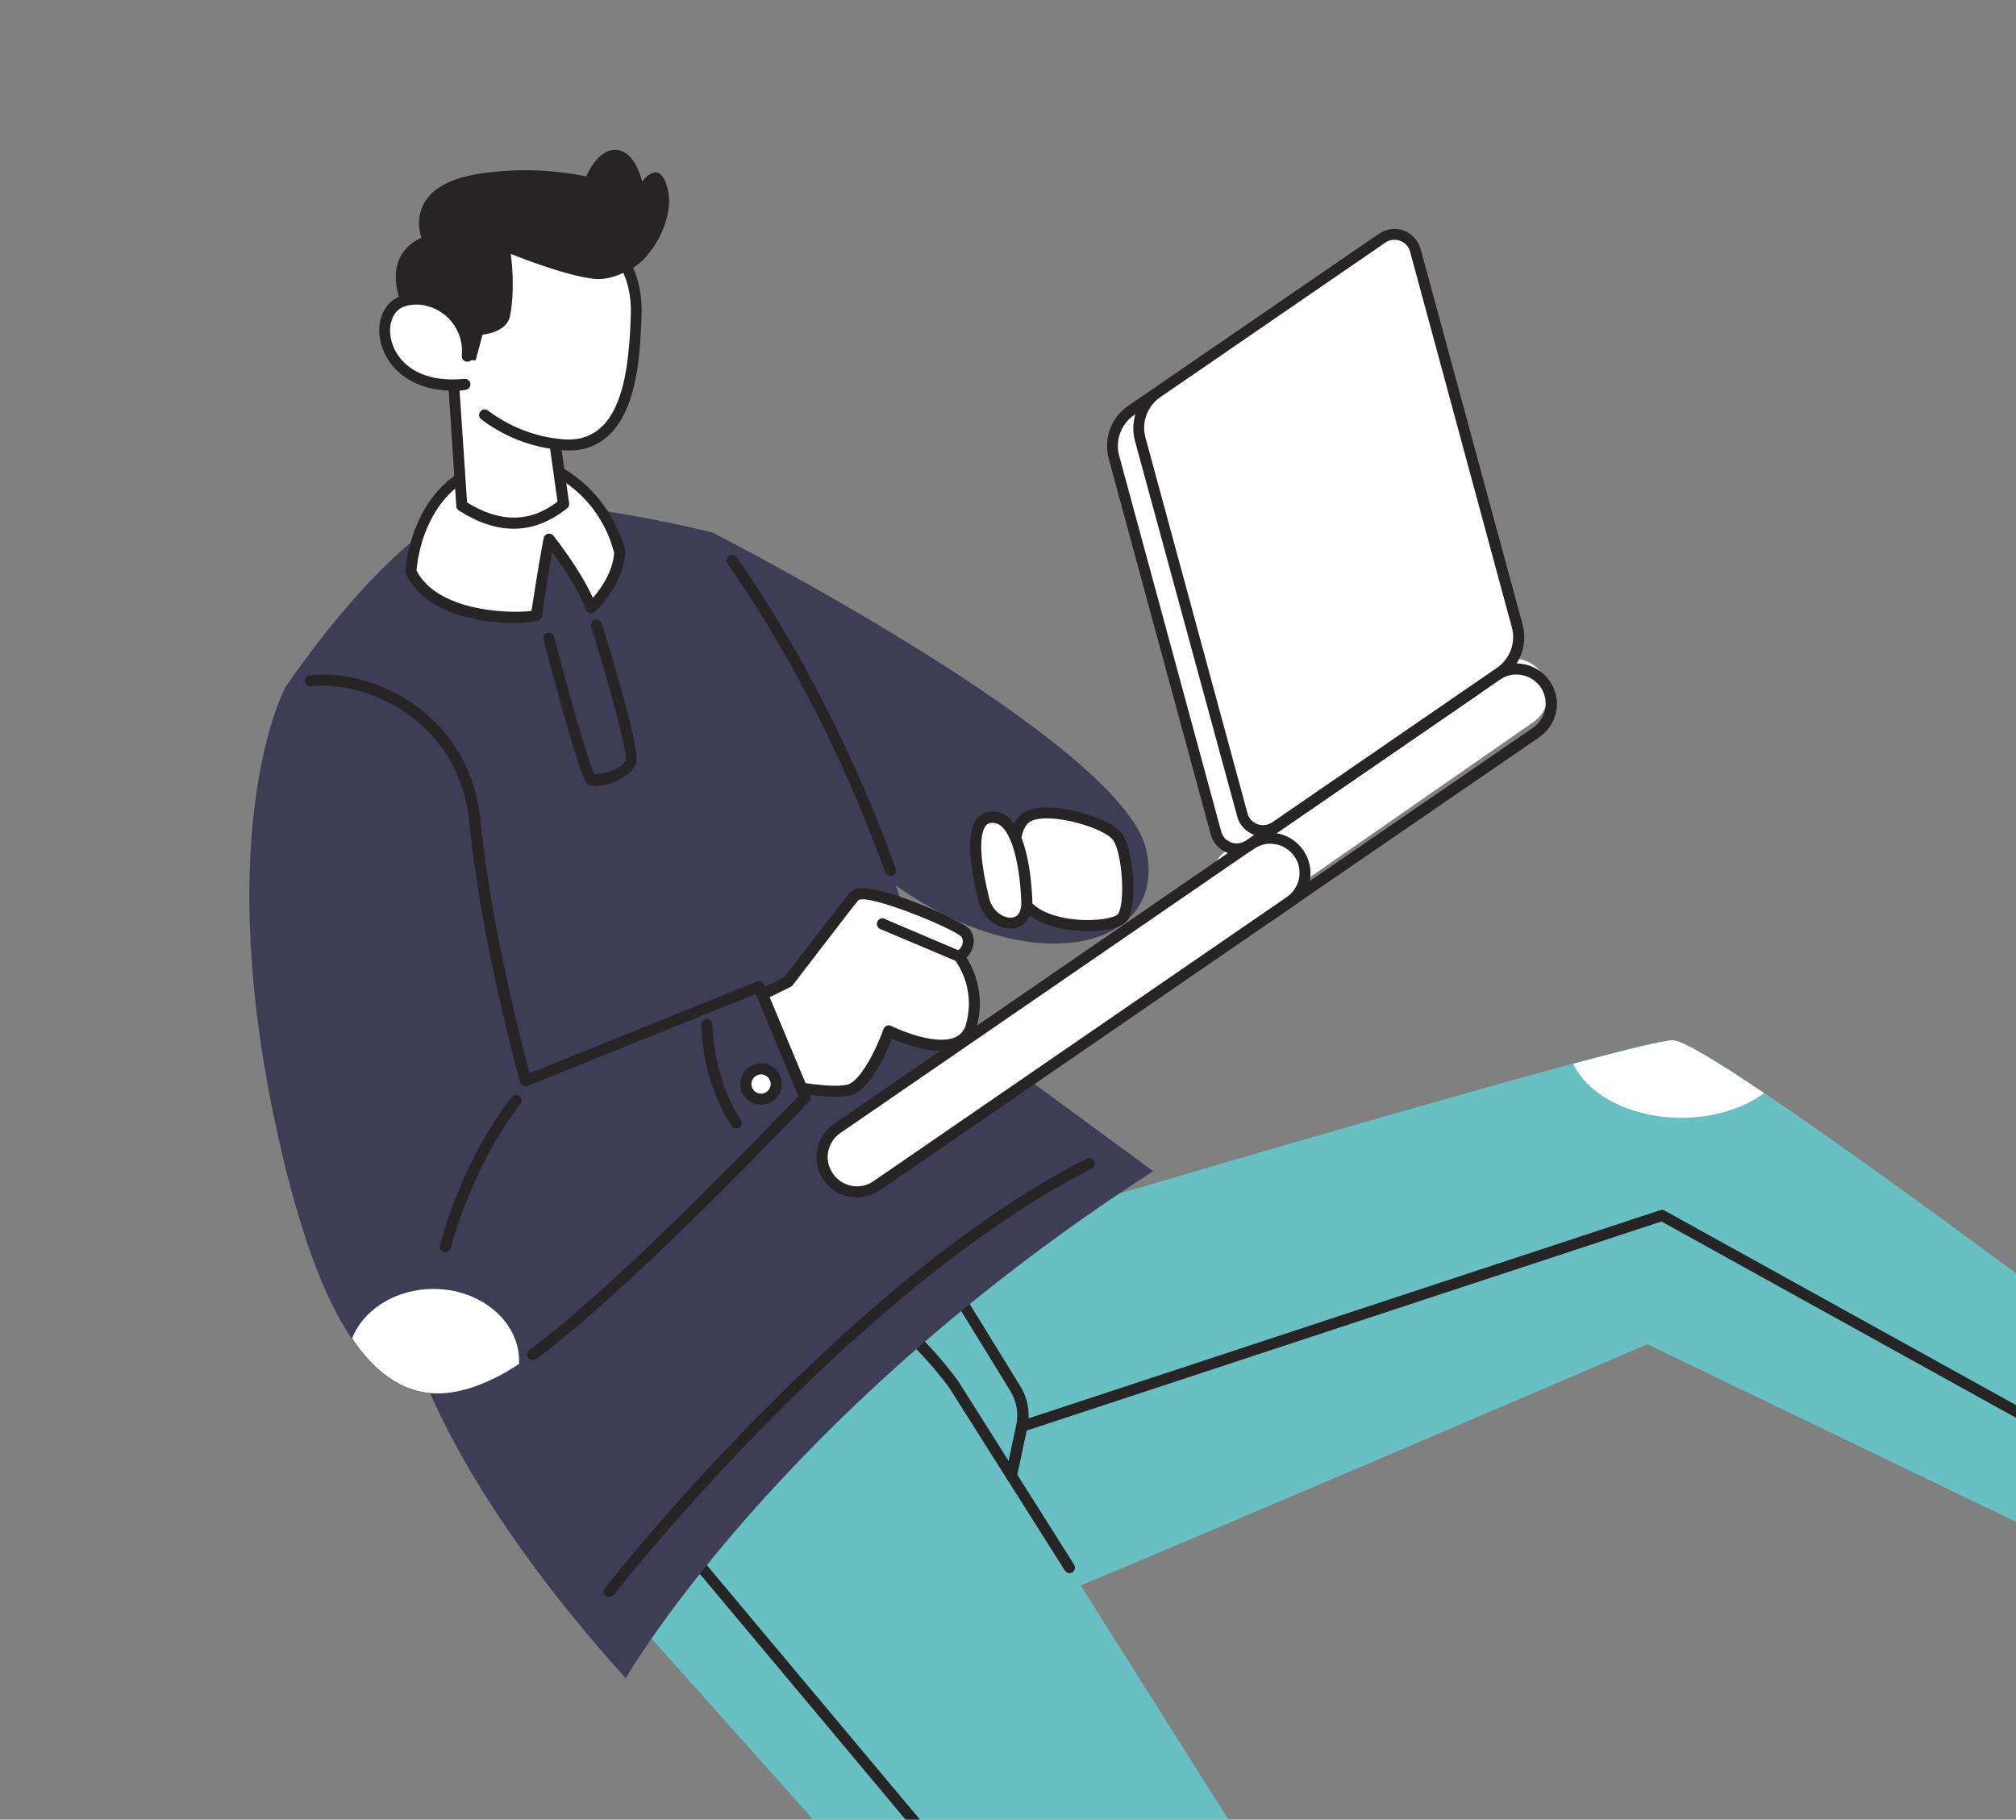
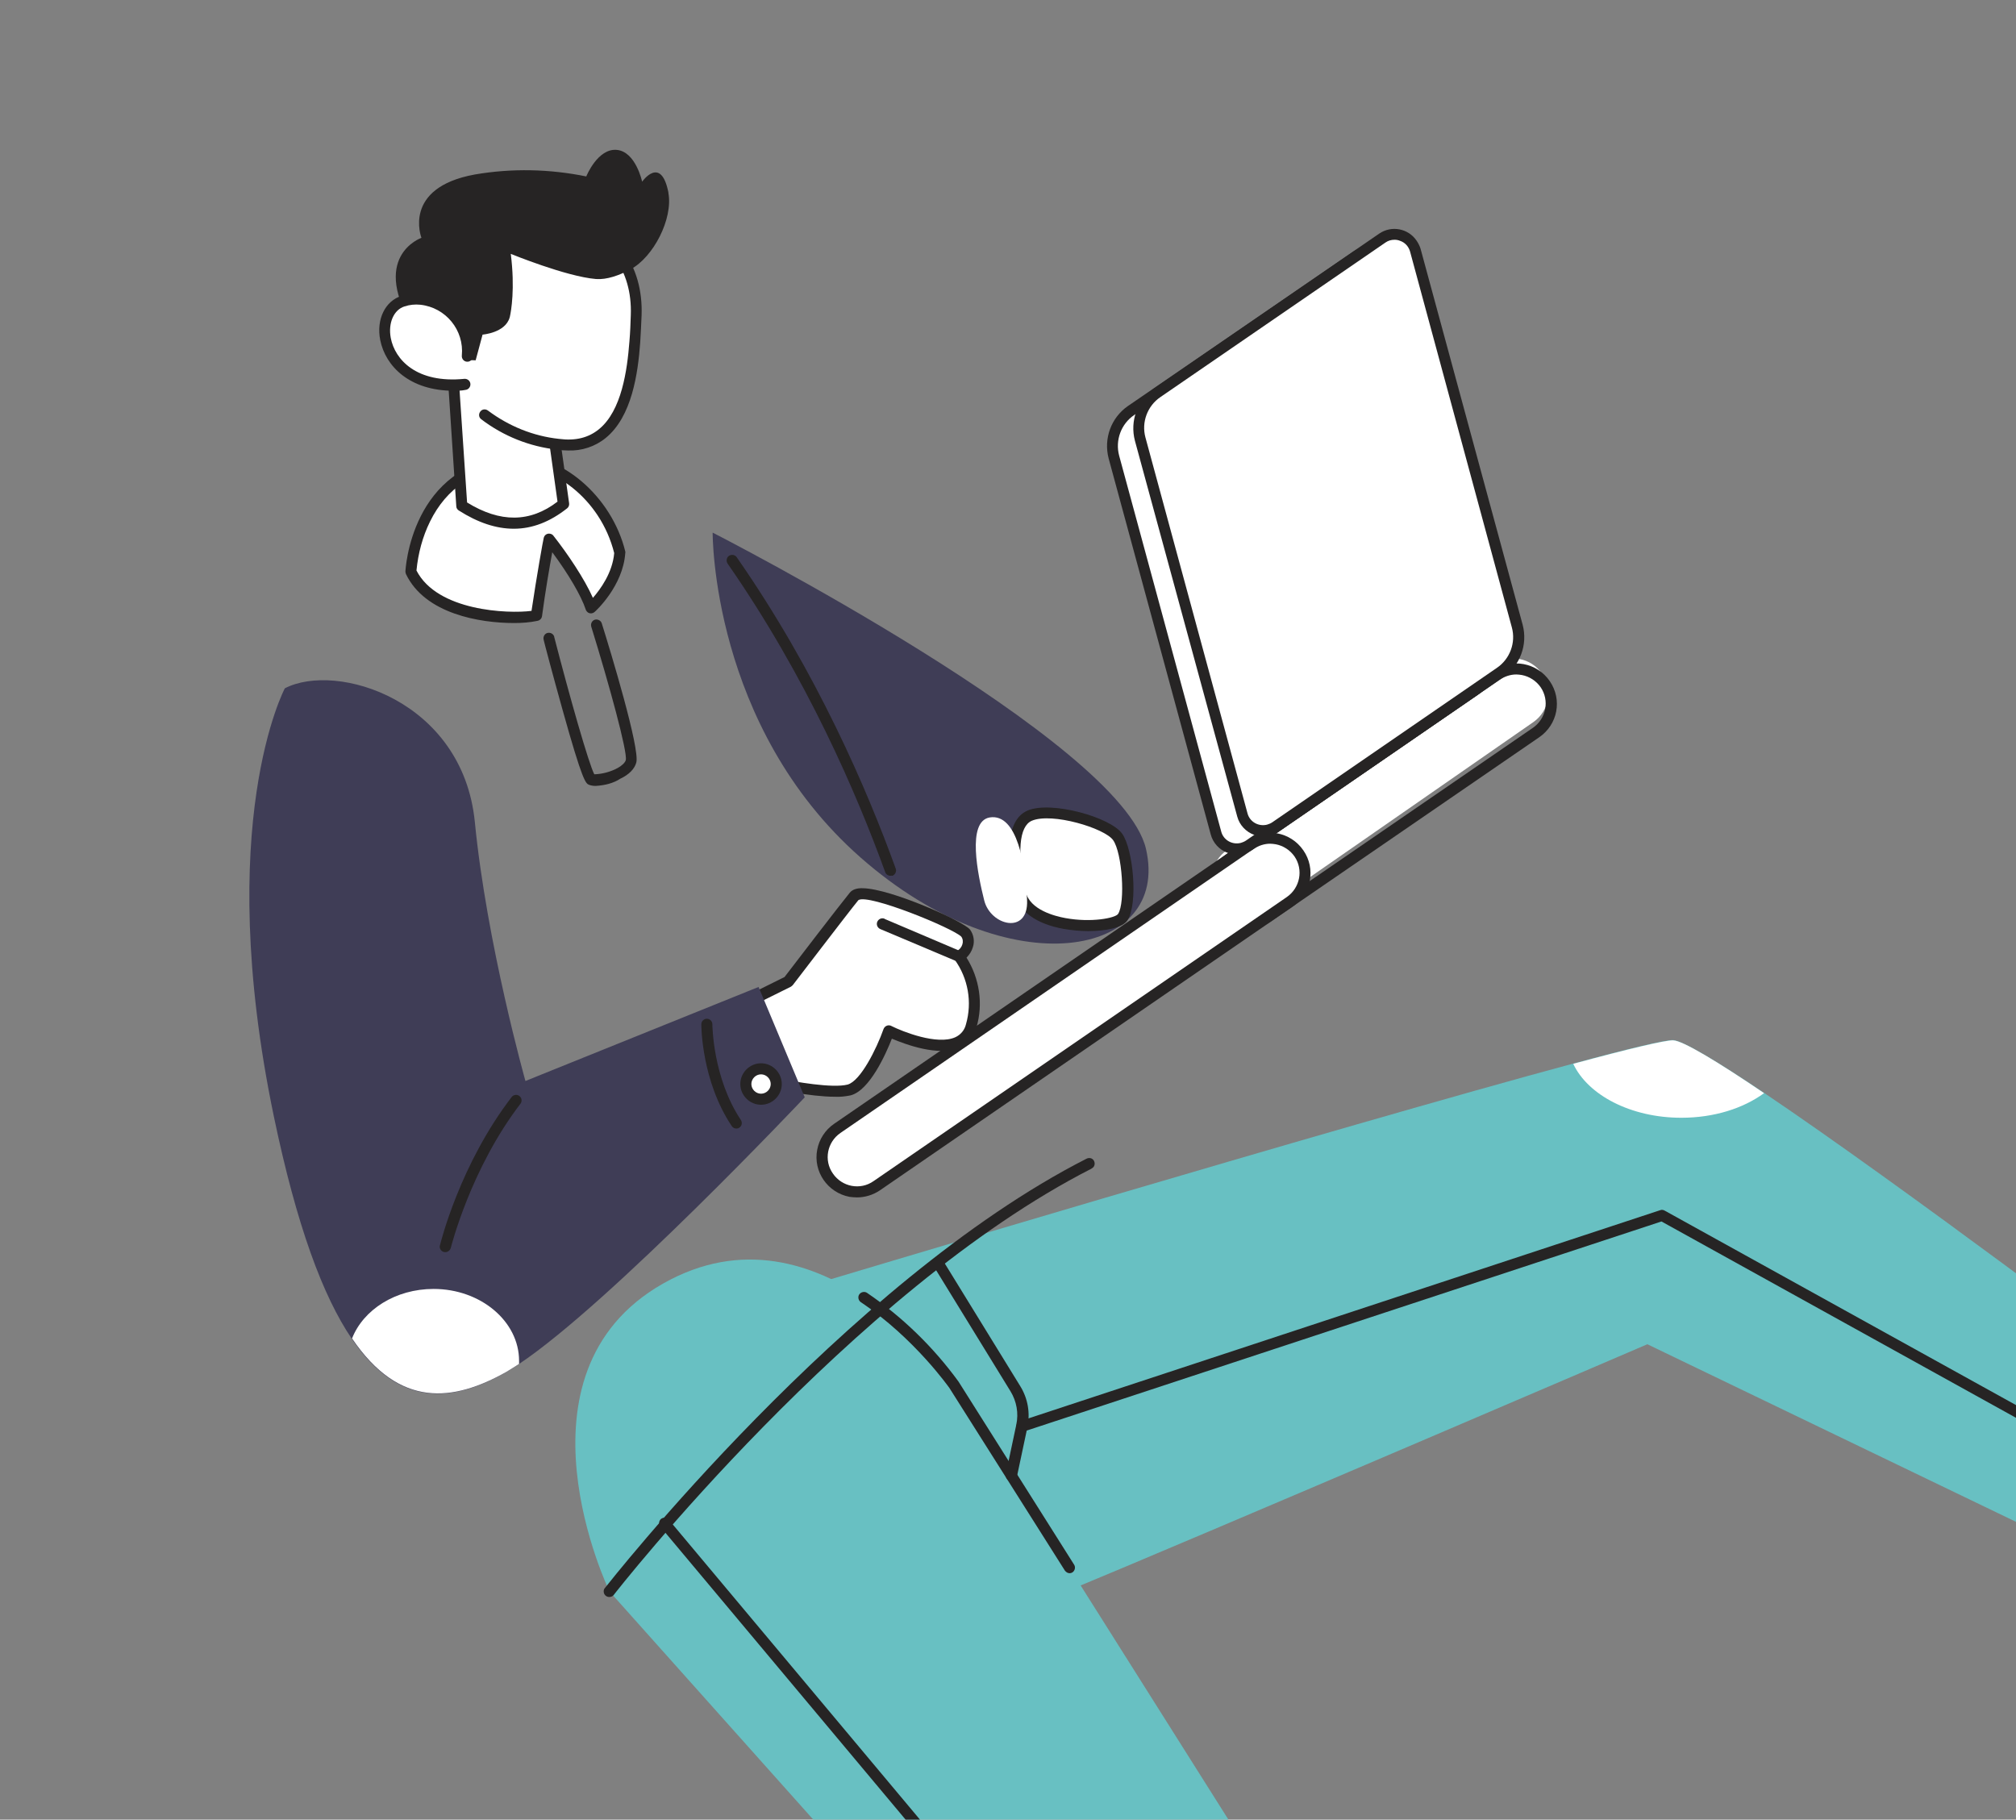
<svg xmlns="http://www.w3.org/2000/svg" version="1.1" id="a1dcc6ba-40dd-4863-b6e0-e0077a18cf8c" x="0px" y="0px" viewBox="0 0 729 658" style="enable-background:new 0 0 729 658;" xml:space="preserve">
  <rect x="0" y="0" width="729" height="658" fill="#808080" stroke="none" />
  <style type="text/css"> .st0{fill:#68C0C2;} .st1{fill:#FFFFFF;} .st2{fill:#262424;} .st3{fill:#3F3D56;} </style>
  <path class="st0" d="M775,494.8c0,0-2.7,40.7-34,61.3l-145.3-70c0,0-160,68.7-214.7,91.3s-196-54-90-112c0,0,195-58.5,277.9-80.8 c19.9-5.4,33.4-8.6,36.1-8.5c3.5,0.2,16.1,7.8,32.9,19.1C687.8,428.8,775,494.8,775,494.8z" />
  <path class="st1" d="M637.9,395.3c-7.5,5.5-18.1,8.9-29.9,8.9c-18.3,0-33.8-8.2-39.1-19.5c19.9-5.4,33.4-8.6,36.1-8.5 C608.5,376.3,621.1,383.9,637.9,395.3z" />
  <path class="st2" d="M743,520.1c-0.3,0-0.7-0.1-1-0.2l-141.2-78.2l-230.7,76c-1,0.3-2.2-0.2-2.5-1.3c-0.3-1,0.2-2.2,1.3-2.5l0,0 l231.5-76.3c0.5-0.2,1.1-0.1,1.6,0.2l142,78.6c1,0.5,1.3,1.8,0.8,2.7C744.4,519.7,743.7,520.1,743,520.1z" />
  <path class="st0" d="M555,986.8c-26,38.7-69.3,20.7-69.3,20.7c-24.7-55.3-81.3-226-81.3-226l-184-206c0,0-38-78.7,19.3-111.3 S345,500.8,345,500.8l124.7,197.6l22.6,35.8l12.2,49.3L555,986.8z" />
  <path class="st2" d="M386.8,568.9c-0.7,0-1.3-0.4-1.7-0.9l-41.8-66.1c-0.1-0.1-12.6-18-32-31c-0.9-0.6-1.2-1.9-0.6-2.8 s1.9-1.2,2.8-0.6c12.8,8.7,24,19.6,33.1,32.1l41.8,66.2c0.6,0.9,0.3,2.2-0.6,2.8C387.5,568.8,387.1,568.9,386.8,568.9z" />
  <path class="st2" d="M365.7,535.6c-1.1,0-2-0.9-2-2c0-0.2,0-0.3,0-0.5l3.8-17.9c0.9-4.2,0.1-8.5-2.1-12.1L338,458.5 c-0.6-1-0.2-2.2,0.7-2.7c0.9-0.6,2.1-0.3,2.7,0.7l27.5,44.7c2.8,4.5,3.7,9.8,2.6,15l-3.8,17.9C367.6,535,366.7,535.6,365.7,535.6z" />
  <path class="st1" d="M504.6,783.5c-0.5,0.2-1,0.4-1.5,0.6c-18.1,6.7-40-7.2-48.7-31.1c-8.5-23.1-1.6-47.1,15.4-54.6l22.6,35.8 L504.6,783.5z" />
  <path class="st2" d="M496,981.1c-0.8,0-1.6-0.5-1.9-1.3c-23.8-66.8-67-198-69.6-205.9L238.8,552.1c-0.7-0.8-0.6-2.1,0.2-2.8 s2.1-0.6,2.8,0.2l0,0l186,222.1c0.2,0.2,0.3,0.4,0.4,0.7c0.5,1.4,45.3,137.7,69.7,206.2c0.4,1-0.2,2.2-1.2,2.6 C496.5,981.1,496.2,981.1,496,981.1z" />
  <path class="st3" d="M257.7,192.6c0,0,147.7,75.4,156.7,114.4s-49.2,50.6-103.2,3.1S257.7,192.6,257.7,192.6z" />
  <path class="st1" d="M372.3,295c-6.3,2.7-6.5,14.2-3.3,28s33.7,13.7,37,8.7s1.8-23.8-1.8-29S380.2,291.6,372.3,295z" />
  <path class="st2" d="M393.5,336.7c-3,0-5.9-0.3-8.9-0.8c-9.9-1.8-16.1-6.3-17.5-12.5c-2.7-11.8-4.1-26.6,4.5-30.3l0,0 c8.5-3.6,30,2.4,34.2,8.4c4,5.7,5.8,25.3,1.9,31.3C405.9,335.5,399.9,336.7,393.5,336.7z M373.1,296.8c-4.6,2-5.4,11.6-2.2,25.7 c1.5,6.5,10.5,8.8,14.4,9.5c9.3,1.7,18,0,19-1.5c2.7-4.1,1.5-22.1-1.8-26.7C399.5,299.5,380.4,293.7,373.1,296.8L373.1,296.8 L373.1,296.8z" />
  <path class="st1" d="M357.9,295.6c-8.4,1.4-4.3,20.8-2,30s16,12.5,15.5,0S367.9,294,357.9,295.6z" />
-   <path class="st2" d="M365.5,335.8c-4.6,0-10-3.6-11.6-9.7c-3.8-14.8-4.1-24.7-1.1-29.4c1-1.7,2.7-2.8,4.7-3.1l0,0 c2.5-0.4,5.1,0.2,7,1.9c7.1,5.8,8.5,22.9,8.8,30c0.3,8.5-5,9.9-6.6,10.2C366.3,335.8,365.9,335.8,365.5,335.8z M358.2,297.6 c-0.8,0.1-1.6,0.6-2,1.4c-2.3,3.5-1.7,13.1,1.6,26.2c1.1,4.3,5.3,7.1,8.3,6.6s3.3-4,3.2-6c-0.4-10.5-2.6-23.2-7.3-27.1 C360.9,297.8,359.5,297.4,358.2,297.6L358.2,297.6L358.2,297.6z" />
-   <path class="st3" d="M226.3,606.8c0,0,55.3-96,190.7-183.3l-80-58.7c0,0-18.7-90.2-79.3-172.2c0,0-52-13.2-82-10.5 S103,248.8,103,248.8s28,176.7,45.3,235.4C165.7,542.8,226.3,606.8,226.3,606.8z" />
  <path class="st2" d="M215.4,284.2c-0.8,0-1.6-0.1-2.4-0.4c-1.2-0.5-2.3-1-9.6-27.2c-3.5-12.5-6.8-25-6.8-25.2 c-0.3-1.1,0.3-2.2,1.3-2.5c1.1-0.3,2.2,0.3,2.5,1.3v0.1c5.6,21.7,12.5,45.9,14.5,49.7c3-0.1,5.9-0.9,8.5-2.3c1.6-0.9,2.7-2,2.9-2.9 c0.6-3-5.9-26.9-12.5-48.2c-0.3-1.1,0.3-2.2,1.3-2.5s2.2,0.3,2.5,1.3c3.3,10.5,13.8,45.2,12.5,50.3c-0.6,2.3-2.6,4.4-5.8,5.9 C221.7,283.3,218.6,284,215.4,284.2z" />
  <path class="st2" d="M220.3,577.5c-1.1,0-2-0.9-2-2c0-0.4,0.1-0.9,0.4-1.2c0.9-1.1,86.8-110.8,174.2-155.3c1-0.5,2.2-0.2,2.7,0.8 s0.2,2.2-0.8,2.7c0,0-0.1,0-0.1,0.1c-86.6,44.1-172,153.1-172.8,154.2C221.6,577.2,221,577.5,220.3,577.5z" />
  <path class="st2" d="M322,316.7c-0.8,0-1.6-0.5-1.9-1.3c-10.2-28.2-28.4-70.5-57-111.6c-0.6-0.9-0.4-2.2,0.5-2.8s2.2-0.4,2.8,0.5 c28.9,41.5,47.2,84.1,57.5,112.6c0.4,1-0.2,2.2-1.2,2.6C322.4,316.6,322.2,316.7,322,316.7z" />
  <path class="st1" d="M224.2,199.9c-0.7,11.3-10.5,20-10.5,20c-2-6.2-8.5-16.4-15.2-24.9c0,0-2.8,15-4.6,27.7 c-7.4,1.5-37.1,1.4-45.4-16c0,0,1.4-37.3,37-40C200.9,165.6,219.3,179.8,224.2,199.9z" />
  <path class="st2" d="M185.9,225.3c-12.4,0-32.2-3.3-39.1-17.7c-0.1-0.3-0.2-0.6-0.2-0.9c0-0.4,1.9-39.1,38.8-41.9 c17.2-1.3,35.8,14.6,40.7,34.6c0,0.2,0.1,0.4,0,0.6c-0.8,11.9-10.7,21-11.1,21.3c-0.8,0.7-2.1,0.7-2.8-0.2c-0.2-0.2-0.3-0.4-0.4-0.7 c-1.6-4.9-6.3-12.9-12.1-20.7c-1,5.4-2.6,14.8-3.7,23.1c-0.1,0.8-0.7,1.5-1.6,1.7C191.6,225.1,188.7,225.3,185.9,225.3z M150.6,206.3c7.5,14.7,33.1,15.7,41.6,14.6c1.8-12.2,4.3-26.2,4.4-26.3c0.2-1.1,1.2-1.8,2.3-1.6c0.5,0.1,0.9,0.3,1.2,0.7 c5.2,6.6,11.3,15.7,14.3,22.5c2.7-3.1,7.1-9.1,7.7-16.2c-5-20-22.8-32.3-36.4-31.3c-14,1-24.2,7.7-30.2,19.9 C152.8,194.1,151.2,200.1,150.6,206.3L150.6,206.3z" />
  <path class="st1" d="M269.5,362.6L285,355c0,0,20-26.2,23.8-30.8s38.3,10.7,40.3,13.3s0.5,7.2-2.5,8.3c5.3,7.2,7,16.5,4.5,25.2 c-4.2,14.7-29.8,1.8-29.8,1.8s-6.8,19.3-14.3,21.3s-27.3-2.5-27.3-2.5L269.5,362.6z" />
  <path class="st2" d="M301.9,396.6c-9.1,0-22-2.9-22.7-3c-0.7-0.2-1.2-0.6-1.4-1.3l-10.2-29c-0.3-1,0.1-2,1-2.5l15.1-7.5 c2.5-3.3,20-26.1,23.6-30.5c0.9-1.1,2.5-1.7,4.8-1.6c10.1,0.2,36.5,12,38.7,15c1.3,1.8,1.7,4.2,1,6.3c-0.4,1.4-1.2,2.7-2.3,3.8 c4.7,7.5,6.1,16.7,3.6,25.2c-0.8,3.2-3.1,5.9-6.1,7.3c-7.7,3.4-19.7-1.2-24.5-3.2c-2.1,5.4-8,18.7-14.9,20.5 C305.6,396.5,303.8,396.7,301.9,396.6z M281.2,389.9c6.1,1.3,19.9,3.7,25.3,2.3c4.7-1.3,10.5-13,13-20.1c0.4-1,1.5-1.6,2.6-1.2 c0.1,0,0.2,0.1,0.2,0.1c4.2,2.1,16.6,7,23.1,4.1c2-0.9,3.4-2.6,3.9-4.7c2.3-8,0.8-16.6-4.1-23.4c-0.7-0.9-0.6-2.1,0.3-2.8 c0.2-0.1,0.3-0.2,0.5-0.3c1-0.5,1.7-1.4,2-2.4c0.3-0.9,0.2-2-0.4-2.8c-3.1-3.1-33.6-15.6-37.2-13.2c-3.7,4.5-23.5,30.5-23.7,30.7 s-0.4,0.4-0.7,0.6l-13.9,6.9L281.2,389.9z" />
  <path class="st2" d="M346.7,347.8c-0.3,0-0.5-0.1-0.8-0.2L318.4,336c-1-0.4-1.6-1.5-1.2-2.6c0.4-1,1.5-1.6,2.6-1.2 c0,0,0.1,0,0.1,0.1l27.5,11.7c1,0.4,1.5,1.6,1.1,2.6C348.2,347.3,347.5,347.8,346.7,347.8z" />
  <path class="st3" d="M291,396.8c0,0-70.2,74.4-103.4,96.5c-1.6,1.1-3.2,2-4.6,2.9c-19.1,10.8-38.6,13.3-55.8-12.1 c-10.4-15.3-19.9-40.7-28.2-80.5c-22-106,4-154.7,4-154.7c18.7-9.7,64.3,4.3,68.7,48.3c4.3,44,18.3,93.7,18.3,93.7l84.3-34 L291,396.8z" />
-   <path class="st2" d="M192.6,491.8c-1.1,0-2-0.9-2-2c0-0.6,0.3-1.2,0.8-1.6c31.9-23.4,89.4-83.6,97.3-91.8l-15.4-37l-82.5,33.3 c-1,0.4-2.2-0.1-2.6-1.1c0-0.1,0-0.1-0.1-0.2c-0.1-0.5-14.1-50.4-18.4-94c-1.9-19.2-11.7-30.9-19.6-37.2 c-10.8-8.7-25.6-13.4-37.6-12c-1.1,0.1-2.1-0.7-2.2-1.8s0.7-2.1,1.8-2.2c13.2-1.6,28.8,3.4,40.6,12.8c8.5,6.9,19.1,19.3,21.1,39.9 c3.8,38.2,15,81.2,17.7,91.2l82.3-33.2c1-0.4,2.2,0.1,2.6,1.1l16.7,40c0.3,0.7,0.2,1.6-0.4,2.1c-0.6,0.7-64.3,68-98.7,93.3 C193.4,491.6,193,491.8,192.6,491.8z" />
  <path class="st2" d="M161,452.8c-1.1,0-2-0.9-2-2c0-0.2,0-0.3,0.1-0.5c0.3-1.2,7.3-29.4,26-53.7c0.7-0.8,2-0.9,2.8-0.2 c0.8,0.7,0.9,1.8,0.4,2.6c-18.2,23.7-25.2,52-25.3,52.3C162.7,452.2,161.9,452.8,161,452.8z" />
  <path class="st1" d="M187.7,492.1c0,0.4,0,0.8,0,1.1c-1.6,1.1-3.2,2-4.6,2.9c-19.2,10.8-38.6,13.3-55.8-12.1 c4.1-10.4,15.7-17.9,29.5-17.9C173.8,466.1,187.7,477.8,187.7,492.1z" />
  <path class="st2" d="M266.3,408.1c-0.7,0-1.3-0.3-1.7-0.9c-10.9-16.3-11-36-11-36.8c0-1.1,0.9-2,2-2l0,0c1.1,0,2,0.9,2,2 c0,0.2,0.1,19.3,10.3,34.6c0.6,0.9,0.4,2.2-0.6,2.8C267.1,408,266.7,408.1,266.3,408.1z" />
  <circle class="st1" cx="275.2" cy="392" r="5.5" />
  <path class="st2" d="M275.2,399.5c-4.1,0-7.5-3.4-7.5-7.5s3.4-7.5,7.5-7.5s7.5,3.4,7.5,7.5S279.3,399.5,275.2,399.5z M275.2,388.5 c-1.9,0-3.5,1.6-3.5,3.5s1.6,3.5,3.5,3.5s3.5-1.6,3.5-3.5S277.1,388.5,275.2,388.5L275.2,388.5z" />
  <path class="st1" d="M163,123.5l1.5,21.9l2.4,37.5c13,8.3,25.3,8.8,36.8-0.6l-2.4-17.4l-3.7-26.3L163,123.5z" />
  <path class="st2" d="M185.8,191.2c-6.4,0-13-2.2-19.9-6.6c-0.5-0.3-0.9-0.9-0.9-1.5l-3.9-59.4c-0.1-1.1,0.7-2.1,1.8-2.2 c0.3,0,0.7,0,1,0.2l34.6,15.1c0.6,0.3,1.1,0.9,1.2,1.6l6.1,43.6c0.1,0.7-0.2,1.4-0.7,1.8C198.9,188.7,192.5,191.2,185.8,191.2z M168.9,181.7c12,7.4,22.8,7.3,32.7-0.3l-5.8-41.4l-30.6-13.4L168.9,181.7z" />
  <path class="st1" d="M229.5,123.7c-1.4,18.1-6.1,39.8-27.8,37c-25.9-3.4-43-21.1-43.8-45.6s10.1-38.6,39.5-36.5 c2.5,0.2,5,0.5,7.4,1.1c17,4.1,25.8,17.9,25.2,34.3C229.9,117,229.8,120.3,229.5,123.7z" />
  <path class="st2" d="M205.4,162.9c-1.3,0-2.6-0.1-3.9-0.3c-10-1.1-19.5-4.9-27.5-11c-0.9-0.7-1-1.9-0.3-2.8s1.9-1,2.8-0.3l0,0 c7.5,5.6,16.3,9.2,25.6,10.2c6,0.8,10.7-0.4,14.5-3.5c8.2-6.7,10.2-21.3,11-31.7c0.3-3.4,0.4-6.6,0.5-9.6 c0.6-16.2-8.4-28.6-23.7-32.3c-1.1-0.3-1.7-1.3-1.5-2.4c0.3-1.1,1.3-1.7,2.4-1.5c17.2,4.2,27.4,18.1,26.7,36.4 c-0.1,2.9-0.3,6.3-0.5,9.8c-0.8,11.1-3,26.8-12.5,34.5C215.2,161.5,210.3,163.1,205.4,162.9z" />
  <path class="st2" d="M150.4,119.9c2.6,3.5,5.4,6.8,8.6,9.9l13,0.5l2.5-9.3c0,0,8.2-0.6,9.8-6.2c0-0.1,0.1-0.3,0.1-0.4 c0.4-1.8,1.9-10,0.3-22.6c0,0,20,8.2,30.8,9.1c3.9,0.3,8.4-1.3,12.5-3.5c8.3-4.4,15.4-18.3,13.7-27.6v-0.2 c-2.7-13.6-9.5-3.9-9.5-3.9s-2.3-10.9-9.2-11.5s-11,9.6-11,9.6c-13.3-2.7-26.9-3-40.3-0.7C145.3,67.9,152.4,86,152.4,86 S132.9,92.8,150.4,119.9z" />
  <path class="st1" d="M169.1,128.9c0.9-10.3-6.6-19.6-16.8-20.5c-2.2-0.2-4.4,0-6.5,0.6c-12.6,3.7-8.5,33.2,22.5,30.1L169.1,128.9z" />
  <path class="st2" d="M164,141.3c-15.8,0-24.6-8.8-26.5-18.3c-1.5-7.5,1.8-14.2,7.7-16c2.3-0.7,4.8-0.9,7.2-0.7 c11.4,1.2,19.7,11.3,18.6,22.7c-0.1,1.1-1.1,1.9-2.2,1.8c-1.1-0.1-1.9-1.1-1.8-2.2c0.9-9.2-5.8-17.4-15-18.4c-1.9-0.2-3.9,0-5.7,0.6 c-3.9,1.2-6,6-5,11.4c1.5,7.9,9.4,16.5,26.6,14.8c1.1-0.1,2.1,0.7,2.2,1.8c0.1,1.1-0.7,2.1-1.8,2.2 C166.9,141.3,165.4,141.3,164,141.3z" />
  <path class="st1" d="M443.6,307.5l96.5-67.1c5.7-4,13.5-2.6,17.5,3.2l0,0c4,5.7,2.6,13.5-3.1,17.5l-96.5,67 c-5.7,4-13.5,2.6-17.5-3.1l0,0C436.5,319.3,437.9,311.4,443.6,307.5z" />
  <path class="st2" d="M451.5,335.7c-0.9,0-1.8-0.1-2.7-0.2c-7.9-1.5-13.2-9.1-11.7-17c0.7-3.8,2.9-7.2,6.1-9.4l96.9-66.6 c6.6-4.6,15.7-2.9,20.3,3.8s2.9,15.7-3.8,20.3l0,0l-97,66.6C457.3,334.8,454.4,335.7,451.5,335.7z M548.3,243.9 c-2.1,0-4.2,0.7-6,1.9l-97,66.6c-4.8,3.3-6.1,9.9-2.7,14.7c3.3,4.8,9.9,6.1,14.7,2.7l97-66.6l1.1,1.6l-1.1-1.6 c4.8-3.3,6.1-9.9,2.8-14.7c-1.6-2.3-4.1-3.9-6.8-4.4C549.6,244,549,243.9,548.3,243.9L548.3,243.9z" />
  <path class="st1" d="M302.7,408.1l149.4-102.7c5.7-3.9,13.6-2.5,17.5,3.2l0,0c3.9,5.7,2.5,13.6-3.2,17.5L317,428.8 c-5.7,3.9-13.6,2.5-17.5-3.2l0,0C295.5,419.8,297,412,302.7,408.1z" />
  <path class="st2" d="M309.9,433c-0.9,0-1.8-0.1-2.7-0.2c-7.9-1.5-13.2-9.1-11.7-17c0.7-3.8,2.9-7.2,6.1-9.4L451,303.7 c6.6-4.6,15.7-2.9,20.3,3.8c4.6,6.6,2.9,15.7-3.8,20.3L318.1,430.5C315.7,432.1,312.8,433,309.9,433z M459.3,305.1 c-2.1,0-4.2,0.7-6,1.9L303.9,409.7c-4.8,3.3-6.1,9.9-2.7,14.7c3.3,4.8,9.9,6.1,14.7,2.7l149.4-102.7c4.8-3.3,6.1-9.9,2.8-14.7 c-1.6-2.3-4.1-3.9-6.8-4.4C460.6,305.2,459.9,305.1,459.3,305.1z M466.4,326.1L466.4,326.1z" />
  <path class="st1" d="M490.4,92.6L409,148.5c-5.4,3.7-7.9,10.5-6.2,16.8l36.9,135.9c1.1,4.2,5.4,6.6,9.6,5.5c0.9-0.2,1.7-0.6,2.4-1.1 l81.3-55.9c5.4-3.7,7.9-10.5,6.2-16.8L502.3,97c-1.1-4.2-5.4-6.6-9.6-5.5C491.9,91.7,491.1,92.1,490.4,92.6z" />
  <path class="st2" d="M447.3,309c-1.2,0-2.3-0.2-3.4-0.6c-3-1.1-5.3-3.6-6.1-6.7l-36.9-135.9c-1.9-7.2,0.9-14.8,7-19L489.3,91 l1.1,1.6l-1.1-1.6c4.5-3.1,10.6-1.9,13.6,2.6c0.6,0.9,1.1,1.9,1.4,2.9l36.9,135.9c1.9,7.2-0.9,14.8-7,19l-81.3,55.9 C451.2,308.4,449.3,309,447.3,309z M494.8,93.2c-1.2,0-2.3,0.3-3.3,1l-81.4,55.9c-4.7,3.2-6.9,9.1-5.4,14.7l36.9,135.9 c0.8,3.1,4,4.9,7.1,4.1c0.6-0.2,1.2-0.4,1.8-0.8l81.3-55.9c4.7-3.2,6.8-9.1,5.4-14.6l-36.8-136c-0.5-1.8-1.8-3.3-3.6-3.9 C496.1,93.4,495.5,93.2,494.8,93.2L494.8,93.2z" />
  <path class="st1" d="M499.9,86.1L418.5,142c-5.4,3.7-7.9,10.5-6.2,16.8l36.9,135.9c1.1,4.2,5.4,6.6,9.6,5.5c0.9-0.2,1.7-0.6,2.4-1.1 l81.4-55.9c5.4-3.7,7.9-10.5,6.2-16.8L511.9,90.5c-1.1-4.2-5.4-6.6-9.6-5.5C501.4,85.2,500.6,85.6,499.9,86.1z" />
  <path class="st2" d="M456.9,302.5c-1.2,0-2.3-0.2-3.4-0.6c-3-1.1-5.3-3.6-6.1-6.6l-37-135.9c-1.9-7.2,0.9-14.8,7-19l81.3-55.9 c4.5-3.1,10.6-1.9,13.6,2.6c0.6,0.9,1.1,1.9,1.4,2.9l36.9,135.9c1.9,7.2-0.9,14.8-7,19l-81.3,55.9 C460.7,301.9,458.8,302.5,456.9,302.5z M504.3,86.7c-1.2,0-2.3,0.3-3.3,1l0,0l-81.4,55.9c-4.7,3.2-6.9,9.1-5.4,14.6l36.9,135.9 c0.8,3.1,4,4.9,7.1,4.1c0.6-0.2,1.2-0.4,1.8-0.8l81.3-55.9c4.7-3.2,6.9-9.1,5.4-14.6L509.9,91c-0.5-1.8-1.8-3.3-3.6-3.9 C505.6,86.8,504.9,86.7,504.3,86.7z M499.9,86.1L499.9,86.1z" />
</svg>